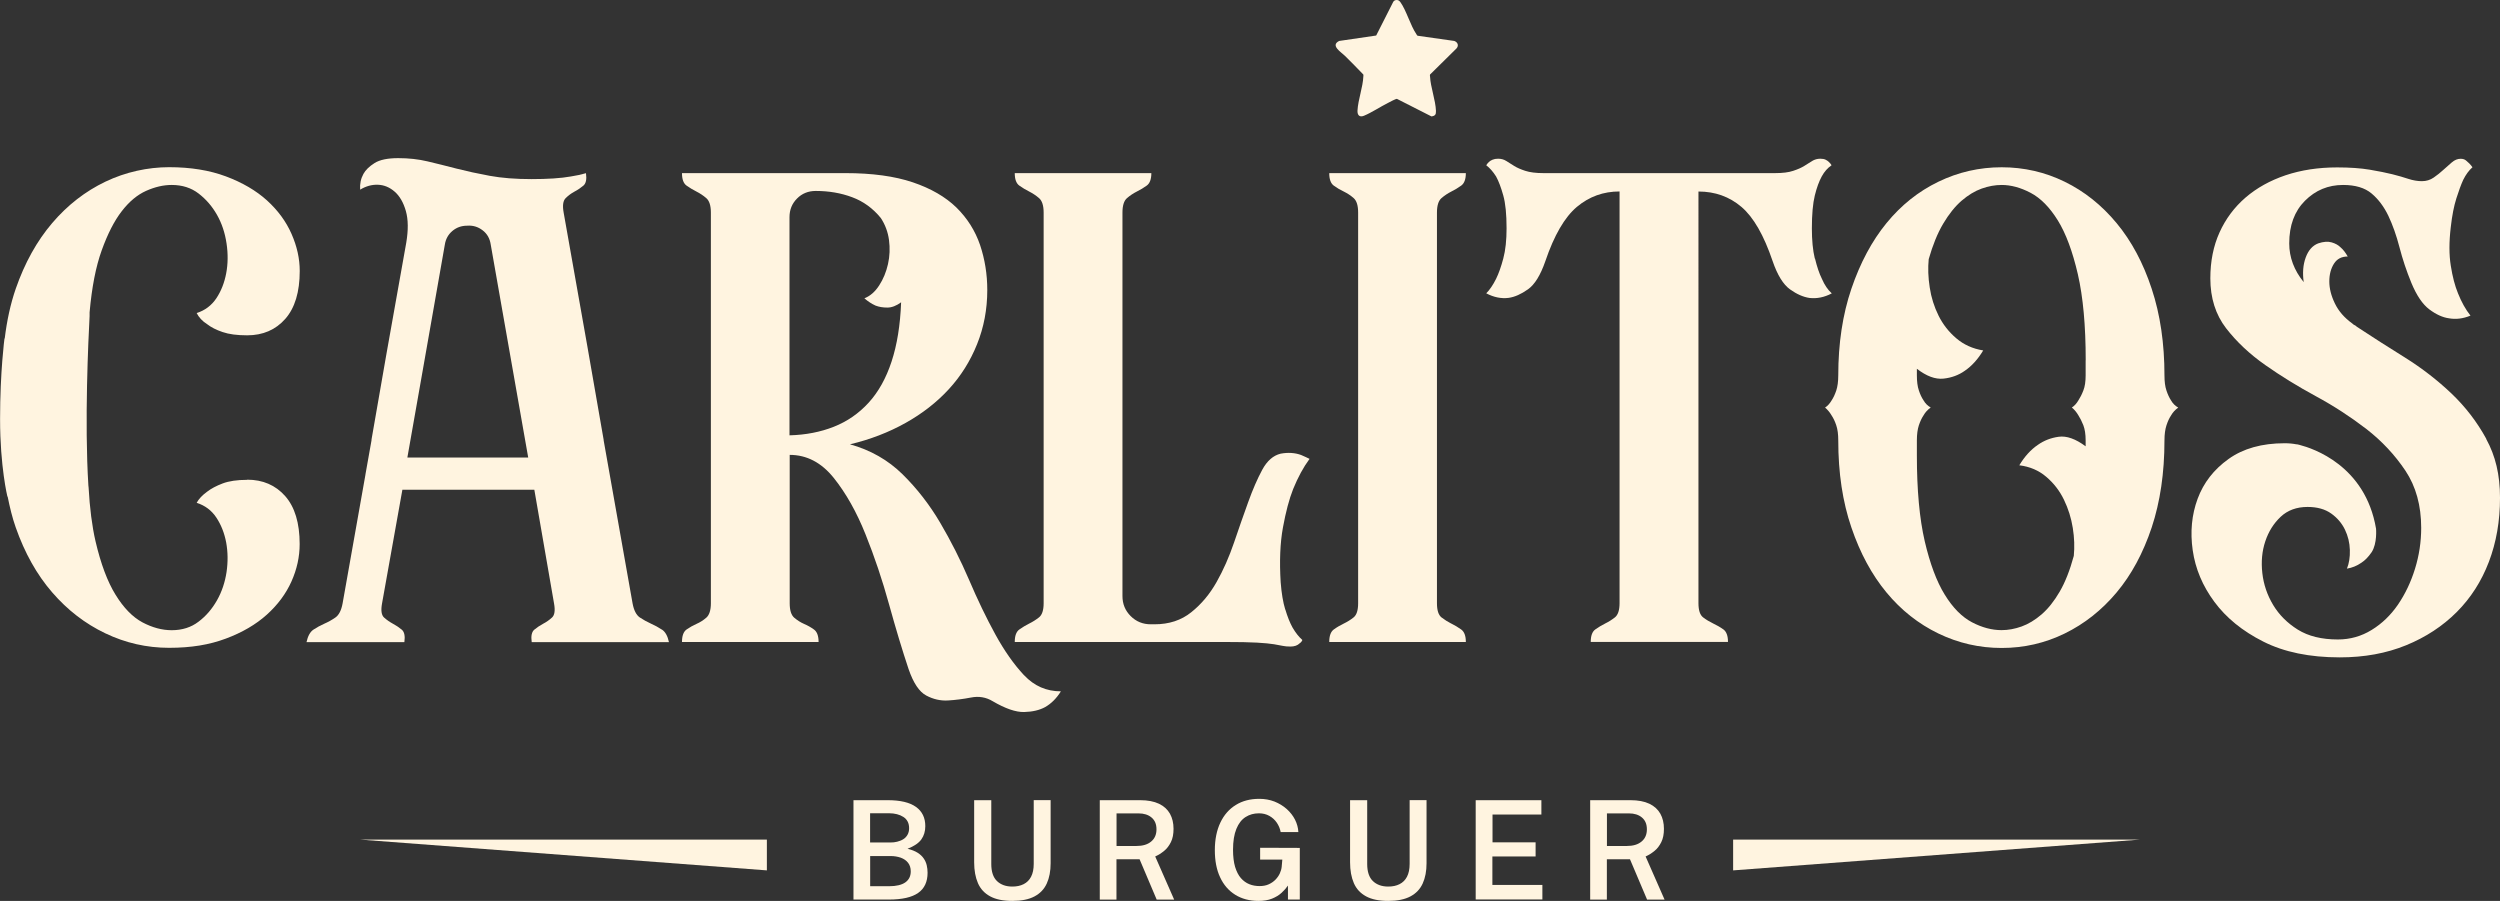
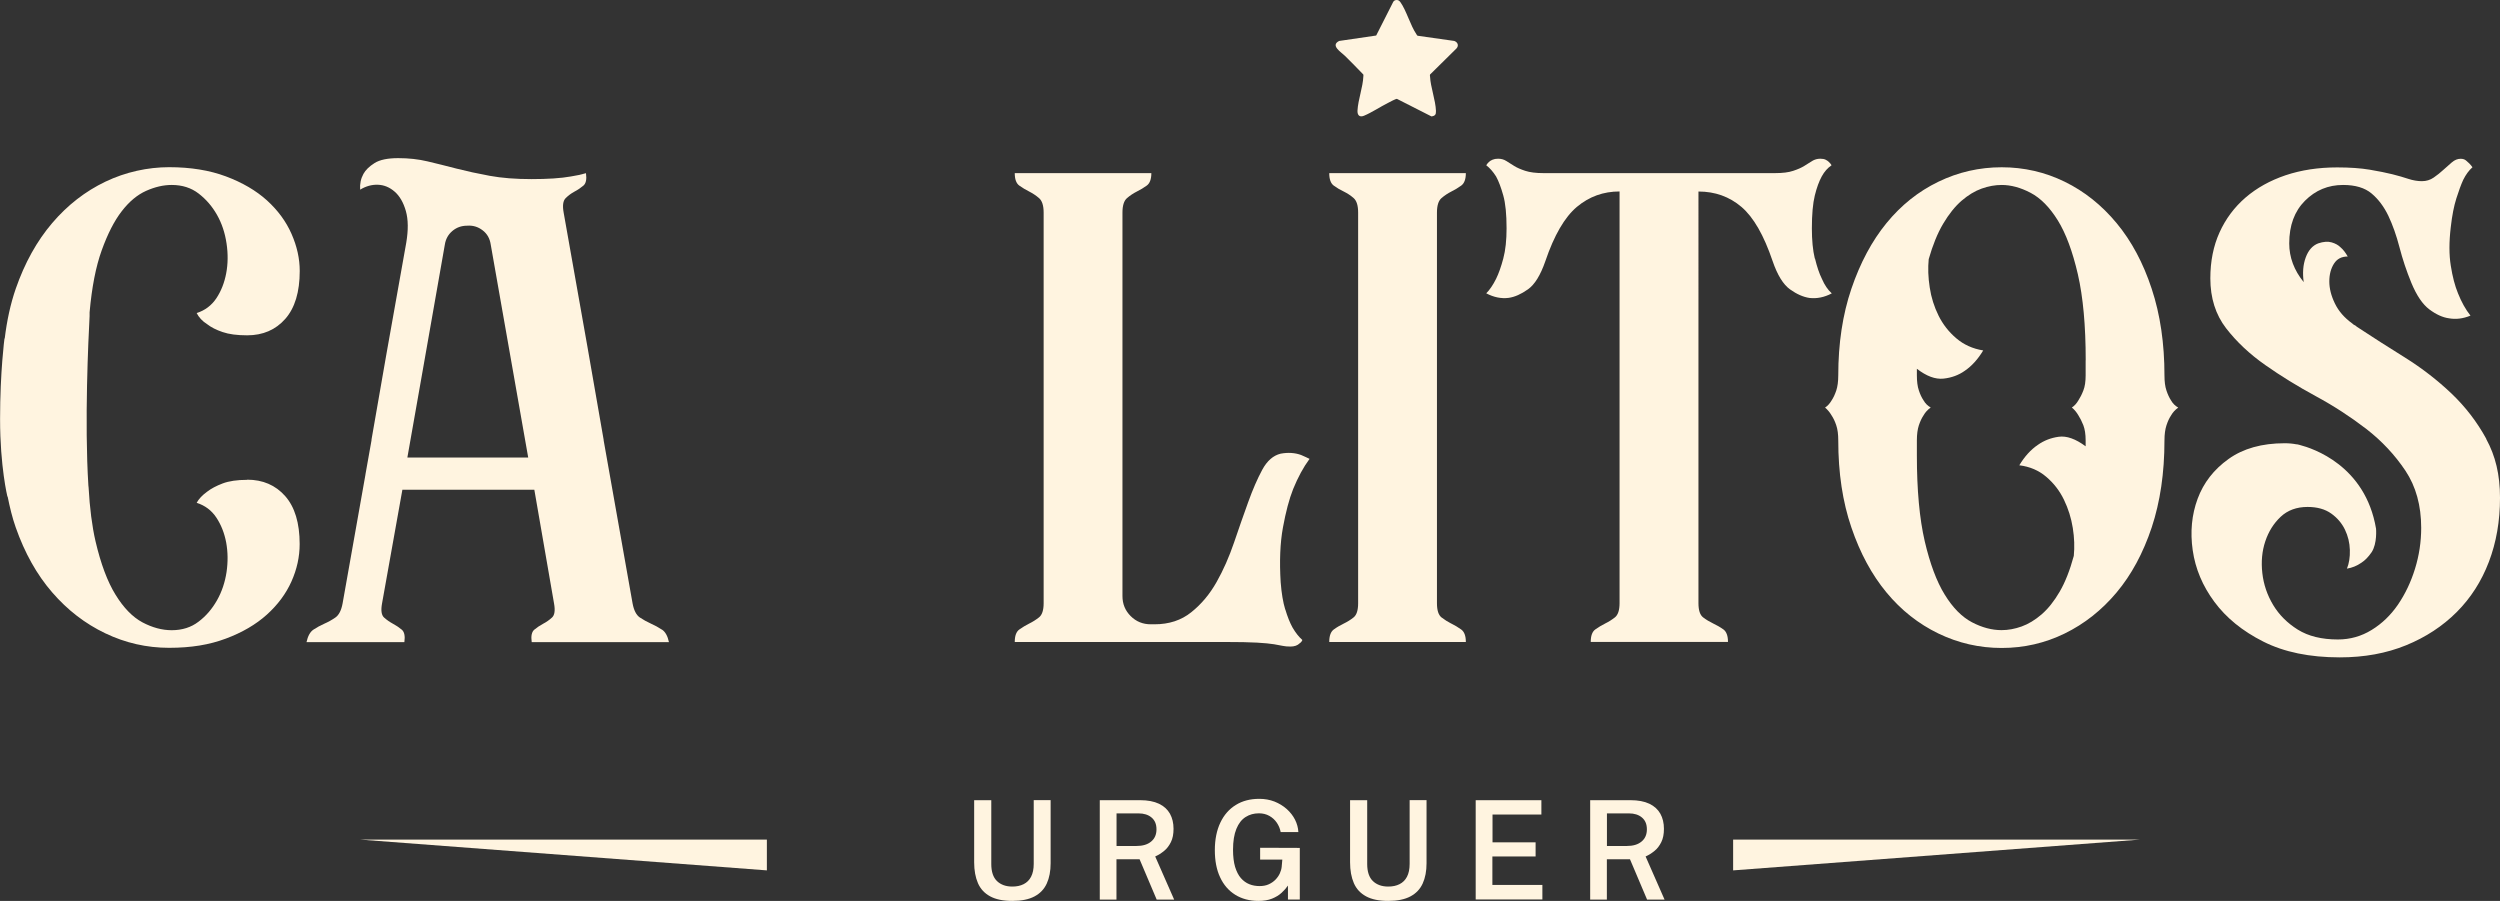
<svg xmlns="http://www.w3.org/2000/svg" viewBox="0 0 350.48 126.3" data-name="Camada 2" id="Camada_2">
  <rect x="0" y="0" width="350.48" height="126.3" fill="#333333" stroke="none" />
  <defs>
    <style>
      .cls-1 {
        fill: #fff4e0;
      }
    </style>
  </defs>
  <g data-name="Camada 1" id="Camada_1-2">
    <g>
      <g>
        <path d="M303.44,52.63c0,.86.09,1.57.28,2.12.18.55.4,1.01.64,1.38.24.43.58.77,1.01,1.01-.43.31-.77.68-1.01,1.11-.25.37-.46.83-.64,1.38-.18.55-.28,1.26-.28,2.12,0,4.54-.6,8.61-1.79,12.2-1.2,3.59-2.84,6.63-4.92,9.11-2.09,2.49-4.51,4.4-7.27,5.75-2.76,1.35-5.71,2.03-8.84,2.03s-6.09-.68-8.88-2.03c-2.79-1.35-5.22-3.27-7.27-5.75-2.06-2.49-3.7-5.52-4.92-9.11-1.23-3.59-1.84-7.65-1.84-12.2,0-.86-.09-1.56-.28-2.12-.18-.55-.4-1.01-.65-1.38-.25-.43-.55-.8-.92-1.11.37-.24.67-.58.92-1.01.25-.37.46-.83.65-1.38.18-.55.28-1.26.28-2.12,0-4.48.61-8.53,1.84-12.15,1.23-3.62,2.87-6.69,4.92-9.2,2.06-2.52,4.48-4.45,7.27-5.8,2.79-1.35,5.75-2.03,8.88-2.03s6.08.68,8.84,2.03c2.76,1.35,5.18,3.28,7.27,5.8,2.09,2.52,3.73,5.58,4.92,9.2,1.2,3.62,1.79,7.67,1.79,12.15ZM292.4,50.51c0-4.85-.37-8.87-1.1-12.06-.74-3.19-1.67-5.71-2.81-7.55-1.14-1.84-2.41-3.13-3.82-3.87s-2.76-1.1-4.05-1.1c-.92,0-1.86.17-2.81.51-.95.34-1.89.91-2.81,1.7-.92.8-1.78,1.87-2.58,3.22-.8,1.35-1.47,3.01-2.03,4.97-.12,1.23-.08,2.55.14,3.96.21,1.41.63,2.73,1.24,3.96.61,1.23,1.44,2.29,2.49,3.18,1.04.89,2.3,1.46,3.77,1.7-.74,1.23-1.6,2.18-2.58,2.85-.86.61-1.86.98-2.99,1.1-1.14.12-2.38-.34-3.73-1.38v.92c0,.86.09,1.57.28,2.12.18.55.4,1.01.65,1.38.24.43.58.77,1.01,1.01-.43.31-.77.68-1.01,1.11-.25.37-.46.83-.65,1.38-.18.55-.28,1.26-.28,2.12v2.12c0,4.85.37,8.85,1.1,12.01.74,3.16,1.67,5.66,2.81,7.5,1.13,1.84,2.41,3.13,3.82,3.87s2.79,1.1,4.14,1.1c.92,0,1.86-.17,2.81-.51.95-.34,1.89-.91,2.81-1.7.92-.8,1.76-1.86,2.53-3.18.77-1.32,1.43-2.99,1.98-5.02.12-1.23.08-2.53-.14-3.91-.22-1.38-.63-2.7-1.24-3.96-.61-1.26-1.44-2.33-2.49-3.22-1.04-.89-2.3-1.43-3.77-1.61.74-1.23,1.6-2.18,2.58-2.85.86-.61,1.84-1,2.95-1.15,1.1-.15,2.36.29,3.77,1.34v-.83c0-.86-.11-1.56-.32-2.12-.22-.55-.45-1.01-.69-1.38-.25-.43-.55-.8-.92-1.11.37-.24.67-.58.92-1.01.24-.37.48-.83.69-1.38.22-.55.32-1.26.32-2.12v-2.12Z" class="cls-1" />
        <path d="M180.18,85.45c-.31-1.01-.52-2.29-.64-3.82-.18-2.95-.08-5.51.32-7.69.4-2.18.87-3.97,1.43-5.38.68-1.66,1.44-3.07,2.3-4.23-.37-.18-.77-.37-1.2-.55-.86-.31-1.81-.37-2.85-.18-1.04.25-1.9,1-2.58,2.25-.68,1.26-1.34,2.78-1.98,4.56-.65,1.78-1.3,3.67-1.98,5.66-.68,1.99-1.49,3.84-2.44,5.52-.95,1.69-2.13,3.1-3.54,4.23-1.41,1.14-3.13,1.7-5.15,1.7h-.55c-1.1,0-2.04-.38-2.81-1.15-.77-.77-1.15-1.7-1.15-2.81V29.8c0-.98.21-1.66.64-2.03.43-.37.89-.67,1.38-.92.49-.24.95-.52,1.38-.83.43-.31.65-.89.65-1.75h-19.15c0,.86.21,1.44.64,1.75.43.31.89.58,1.38.83.49.25.95.55,1.38.92.43.37.65,1.04.65,2.03v54.77c0,.98-.22,1.64-.65,1.98-.43.34-.89.63-1.38.87-.49.25-.95.52-1.38.83-.43.31-.64.89-.64,1.75h29.37c2.03,0,3.56.03,4.6.09,1.04.06,1.84.14,2.39.23.55.09.97.17,1.24.23.28.06.63.09,1.06.09.55,0,.98-.15,1.29-.46.18-.12.31-.28.37-.46-.49-.43-.95-1.01-1.38-1.75-.37-.67-.71-1.52-1.01-2.53Z" class="cls-1" />
        <path d="M203.47,87.43c-.49-.25-.95-.54-1.38-.87-.43-.34-.64-1-.64-1.98V29.8c0-.98.21-1.66.64-2.03.43-.37.89-.67,1.38-.92.49-.24.95-.52,1.38-.83.43-.31.65-.89.65-1.75h-19.15c0,.86.21,1.44.63,1.75.42.31.88.58,1.4.83.51.25.97.55,1.39.92.42.37.63,1.04.63,2.03v54.77c0,.98-.21,1.64-.63,1.98-.42.34-.89.63-1.39.87-.51.25-.98.52-1.4.83-.42.31-.63.89-.63,1.75h19.15c0-.86-.22-1.44-.65-1.75-.43-.31-.89-.58-1.38-.83Z" class="cls-1" />
        <path d="M254.42,36.24c-.28-1.17-.41-2.58-.41-4.23,0-1.96.14-3.5.41-4.6s.6-1.99.97-2.67c.37-.68.83-1.2,1.38-1.57-.06-.12-.18-.28-.37-.46-.12-.12-.28-.23-.46-.32-.18-.09-.43-.14-.74-.14-.43,0-.81.11-1.15.32-.34.22-.71.45-1.1.69-.4.25-.92.48-1.56.69-.65.22-1.49.32-2.53.32h-32.5c-1.04,0-1.89-.11-2.53-.32-.64-.21-1.17-.44-1.56-.69-.4-.24-.77-.48-1.1-.69-.34-.22-.72-.32-1.15-.32-.31,0-.57.05-.78.14-.22.09-.38.2-.51.32-.18.18-.31.34-.37.46.49.37.95.89,1.38,1.57.37.68.7,1.56,1.01,2.67.31,1.1.46,2.64.46,4.6,0,1.66-.15,3.07-.46,4.23-.31,1.17-.65,2.12-1.01,2.85-.43.86-.89,1.54-1.38,2.03,1.04.55,2.08.77,3.13.64.86-.12,1.76-.52,2.72-1.2.95-.67,1.76-1.99,2.44-3.96,1.23-3.62,2.7-6.15,4.42-7.6,1.72-1.44,3.71-2.16,5.98-2.16v57.72c0,.98-.22,1.64-.64,1.98-.43.34-.89.63-1.38.87-.49.25-.95.52-1.38.83-.43.31-.64.89-.64,1.75h19.24c0-.86-.22-1.44-.64-1.75-.43-.31-.91-.58-1.43-.83-.52-.25-1-.54-1.43-.87-.43-.34-.64-1-.64-1.98V26.85c2.33,0,4.34.72,6.03,2.16,1.69,1.44,3.14,3.97,4.37,7.6.67,1.96,1.49,3.28,2.44,3.96.95.68,1.86,1.07,2.72,1.2,1.04.12,2.09-.09,3.13-.64-.55-.49-1.01-1.17-1.38-2.03-.37-.74-.69-1.69-.97-2.85Z" class="cls-1" />
        <path d="M92.78,88.26c-.46-.31-.97-.58-1.52-.83-.55-.25-1.08-.54-1.57-.87-.49-.34-.83-1-1.01-1.98l-4.05-22.83s0-.09-.01-.13l-2.28-13.08h0l-3.32-18.73c-.18-.98-.09-1.66.28-2.03s.78-.67,1.24-.92c.46-.24.87-.52,1.24-.83.37-.31.49-.89.37-1.75-.61.18-1.32.34-2.12.46-.68.12-1.49.22-2.44.28-.95.06-1.98.09-3.08.09-2.21,0-4.16-.15-5.85-.46-1.69-.31-3.24-.65-4.65-1.01-1.41-.37-2.76-.7-4.05-1.01-1.29-.31-2.67-.46-4.14-.46s-2.58.23-3.31.69-1.26.97-1.56,1.52c-.37.68-.52,1.41-.46,2.21.8-.49,1.63-.72,2.49-.69.86.03,1.64.35,2.35.97.7.61,1.23,1.52,1.57,2.72.34,1.2.35,2.68.05,4.46l-2.79,15.66h0l-2.07,11.88c0,.06,0,.1-.01.16l-.85,4.78v.03s0,0,0,0l-3.2,18.03c-.18.98-.52,1.64-1.01,1.98-.49.34-1.01.63-1.56.87-.55.25-1.06.52-1.52.83-.46.31-.78.89-.97,1.75h13.72c.12-.86,0-1.44-.37-1.75-.37-.31-.78-.58-1.24-.83s-.87-.54-1.24-.87c-.37-.34-.46-1-.28-1.98l2.85-15.93h18.5l2.76,15.93c.18.98.09,1.64-.28,1.98-.37.34-.78.63-1.24.87-.46.25-.87.52-1.24.83-.37.31-.49.89-.37,1.75h19.24c-.18-.86-.51-1.44-.97-1.75ZM57.11,64.14l2.17-12.31,3.08-17.52c.12-.8.48-1.44,1.06-1.93.58-.49,1.27-.74,2.07-.74.8-.06,1.52.15,2.16.64.65.49,1.03,1.17,1.15,2.03l2.51,14.26h0l2.74,15.57h-16.94Z" class="cls-1" />
-         <path d="M143.55,94.65c-1.41-1.51-2.75-3.41-4.01-5.71-1.26-2.3-2.49-4.85-3.68-7.64-1.2-2.79-2.55-5.46-4.05-8.01-1.5-2.55-3.27-4.82-5.29-6.81-2.03-1.99-4.48-3.39-7.36-4.19,2.82-.67,5.42-1.67,7.78-2.99,2.36-1.32,4.39-2.9,6.08-4.74,1.69-1.84,3.01-3.94,3.96-6.31.95-2.36,1.43-4.89,1.43-7.59,0-2.21-.34-4.31-1.01-6.31-.68-1.99-1.78-3.74-3.31-5.25-1.54-1.5-3.58-2.68-6.12-3.54-2.55-.86-5.69-1.29-9.44-1.29h-22.92c0,.86.21,1.44.64,1.75.43.31.89.58,1.38.83.49.25.95.55,1.38.92.43.37.65,1.04.65,2.03v54.77c0,.98-.22,1.66-.65,2.03-.43.37-.89.66-1.38.87-.49.22-.95.48-1.38.78-.43.31-.64.89-.64,1.75h19.15c0-.86-.22-1.44-.65-1.75-.43-.31-.89-.57-1.38-.78-.49-.21-.95-.51-1.38-.87-.43-.37-.64-1.04-.64-2.03v-20.8c2.39,0,4.45,1.08,6.17,3.22,1.72,2.15,3.21,4.79,4.46,7.92,1.26,3.13,2.36,6.41,3.31,9.85.95,3.44,1.86,6.44,2.72,9.02.67,1.96,1.5,3.21,2.49,3.73.98.52,1.99.75,3.04.69,1.04-.06,2.12-.2,3.22-.41,1.1-.22,2.12-.05,3.04.51,1.78,1.04,3.25,1.55,4.42,1.52,1.17-.03,2.15-.26,2.94-.69.86-.49,1.6-1.23,2.21-2.21-2.03,0-3.74-.75-5.15-2.25ZM110.68,61.01v-30.55c0-1.05.35-1.92,1.06-2.63.7-.71,1.58-1.06,2.62-1.06,1.84,0,3.54.29,5.11.88,1.56.58,2.9,1.55,4.01,2.91.61.92,1,1.96,1.15,3.09.15,1.14.11,2.26-.14,3.37-.25,1.11-.66,2.11-1.24,3-.58.89-1.27,1.49-2.07,1.8.49.43,1.01.77,1.56,1.02.49.19,1.04.28,1.66.28s1.26-.25,1.93-.74c-.12,3.2-.57,5.97-1.34,8.31-.77,2.34-1.84,4.26-3.22,5.77-1.38,1.51-3.01,2.63-4.88,3.37-1.87.74-3.94,1.14-6.21,1.2Z" class="cls-1" />
        <path d="M34.65,67.27c-1.41,0-2.56.17-3.45.51-.89.34-1.61.72-2.16,1.15-.68.49-1.17,1.01-1.47,1.56,1.17.37,2.09,1.06,2.76,2.07.67,1.01,1.13,2.18,1.38,3.5.24,1.32.26,2.7.05,4.14-.22,1.44-.66,2.76-1.34,3.96-.68,1.2-1.53,2.2-2.58,2.99-1.04.8-2.3,1.2-3.77,1.2-1.35,0-2.72-.37-4.1-1.1-1.38-.74-2.64-2.03-3.77-3.87-1.14-1.84-2.07-4.34-2.81-7.5-.49-2.12-.81-4.66-.97-7.54,0-.1-.02-.17-.03-.27-.56-8.87,0-20.55.17-23.75,0-.08,0-.17,0-.25v-.28c.31-3.5.87-6.4,1.7-8.7.83-2.3,1.76-4.13,2.81-5.48,1.04-1.35,2.18-2.3,3.41-2.85,1.23-.55,2.42-.83,3.59-.83,1.47,0,2.73.4,3.77,1.2,1.04.8,1.9,1.79,2.58,2.99.68,1.2,1.12,2.53,1.34,4.01.22,1.47.2,2.87-.05,4.19-.25,1.32-.71,2.49-1.38,3.5-.68,1.01-1.6,1.7-2.76,2.07.31.61.8,1.14,1.47,1.56.55.43,1.27.8,2.16,1.1.89.31,2.04.46,3.45.46,2.21,0,3.99-.77,5.34-2.3,1.35-1.53,2.03-3.77,2.03-6.72,0-1.72-.38-3.45-1.15-5.2-.77-1.75-1.92-3.31-3.45-4.7-1.53-1.38-3.45-2.5-5.75-3.36-2.3-.86-4.96-1.29-7.96-1.29s-6.11.68-8.93,2.03c-2.82,1.35-5.31,3.28-7.46,5.8-2.15,2.52-3.85,5.58-5.11,9.2-.75,2.17-1.25,4.52-1.55,7l-.03-.03s-.62,4.62-.62,11.31,1.03,10.88,1.03,10.88l.03-.02c.3,1.5.65,2.96,1.13,4.32,1.26,3.59,2.96,6.63,5.11,9.11,2.15,2.49,4.63,4.4,7.46,5.75,2.82,1.35,5.8,2.03,8.93,2.03s5.66-.43,7.96-1.29c2.3-.86,4.22-1.98,5.75-3.36,1.53-1.38,2.68-2.93,3.45-4.65.77-1.72,1.15-3.47,1.15-5.25,0-2.95-.68-5.19-2.03-6.72-1.35-1.53-3.13-2.3-5.34-2.3Z" class="cls-1" />
        <path d="M348.55,61.51c-1.29-2.36-2.92-4.48-4.88-6.35-1.97-1.87-4.13-3.54-6.49-5.02-2.36-1.47-4.62-2.91-6.77-4.33-.12-.12-.23-.2-.32-.23-.09-.03-.2-.11-.32-.23-1.11-.8-1.92-1.73-2.44-2.81-.52-1.07-.78-2.1-.78-3.08s.22-1.81.65-2.49c.43-.68,1.07-1.01,1.93-1.01-.31-.55-.64-.98-1.01-1.29-.31-.31-.72-.54-1.24-.69-.52-.15-1.15-.11-1.89.14-.8.31-1.38.97-1.75,1.98-.37,1.01-.46,2.16-.28,3.45-1.35-1.66-2.03-3.47-2.03-5.43,0-2.52.74-4.51,2.21-5.98,1.47-1.47,3.25-2.21,5.34-2.21,1.72,0,3.05.4,4,1.2.95.8,1.73,1.84,2.35,3.13.61,1.29,1.13,2.76,1.56,4.42.43,1.66.98,3.31,1.66,4.97.74,1.78,1.58,3.02,2.53,3.73.95.71,1.86,1.12,2.72,1.24.98.18,1.99.06,3.04-.37-.68-.86-1.26-1.9-1.75-3.13-.43-1.04-.77-2.33-1.01-3.87-.25-1.53-.25-3.34,0-5.43.18-1.6.44-2.93.78-4,.34-1.07.66-1.95.97-2.62.37-.74.8-1.32,1.29-1.75-.12-.18-.28-.37-.46-.55-.12-.12-.28-.26-.46-.41-.18-.15-.43-.23-.74-.23-.43,0-.84.17-1.24.51-.4.34-.8.69-1.2,1.06-.4.37-.84.72-1.33,1.06-.49.34-1.04.51-1.66.51s-1.24-.11-1.89-.32c-.64-.22-1.4-.43-2.25-.65-.86-.21-1.92-.43-3.18-.64-1.26-.21-2.78-.32-4.56-.32-2.64,0-5.05.37-7.23,1.1-2.18.74-4.05,1.78-5.62,3.13-1.56,1.35-2.78,2.98-3.64,4.88-.86,1.9-1.29,4.05-1.29,6.44,0,2.76.74,5.09,2.21,7,1.47,1.9,3.3,3.62,5.48,5.15,2.18,1.53,4.54,2.99,7.09,4.37,2.55,1.38,4.91,2.92,7.09,4.6,2.18,1.69,4,3.64,5.48,5.85,1.47,2.21,2.21,4.88,2.21,8.01,0,1.97-.29,3.88-.87,5.75-.58,1.87-1.38,3.54-2.39,5.02-1.01,1.47-2.24,2.66-3.68,3.54-1.44.89-3.02,1.34-4.74,1.34-2.27,0-4.14-.46-5.62-1.38-1.47-.92-2.62-2.07-3.45-3.45s-1.34-2.87-1.52-4.46c-.18-1.6-.05-3.08.41-4.46.46-1.38,1.18-2.53,2.16-3.45.98-.92,2.24-1.38,3.77-1.38,1.35,0,2.45.31,3.31.92.86.61,1.5,1.37,1.93,2.26.43.89.66,1.84.69,2.85.03,1.01-.11,1.89-.41,2.62.74-.12,1.41-.4,2.03-.83.49-.31.97-.8,1.43-1.47.81-1.23.62-3.31.62-3.31-1.5-8.86-8.87-11.26-10.7-11.73-.02,0-.05-.01-.07-.02-.22-.05-.35-.08-.35-.08v.02c-.5-.1-1.05-.16-1.69-.16-3.19,0-5.82.74-7.87,2.21-2.06,1.47-3.5,3.33-4.33,5.57-.83,2.24-1.06,4.65-.69,7.23.37,2.58,1.38,4.99,3.04,7.23,1.66,2.24,3.94,4.1,6.86,5.57,2.91,1.47,6.49,2.21,10.72,2.21,3.44,0,6.54-.57,9.3-1.7,2.76-1.13,5.12-2.68,7.09-4.65,1.96-1.96,3.47-4.31,4.51-7.04,1.04-2.73,1.56-5.72,1.56-8.98s-.64-5.88-1.93-8.24Z" class="cls-1" />
      </g>
      <g>
        <g>
          <g>
-             <path d="M119.65,126.11v-13.93h4.79c1.77,0,3.09.31,3.97.94.88.63,1.31,1.53,1.31,2.7,0,.71-.18,1.33-.55,1.85-.37.52-1.01.96-1.94,1.32.57.14,1.03.32,1.4.55.37.24.66.5.86.8.21.3.35.62.43.96.08.34.12.69.12,1.05,0,1.27-.44,2.22-1.32,2.83-.88.62-2.25.93-4.1.93h-4.98ZM121.99,118.11h2.84c.33,0,.65-.03.95-.11s.59-.18.84-.34c.25-.15.45-.36.6-.62.15-.26.23-.57.23-.93,0-.71-.27-1.23-.8-1.58-.53-.34-1.21-.52-2.04-.52h-2.63v4.08ZM121.99,124.24h2.67c.99,0,1.74-.18,2.25-.53.51-.36.77-.87.77-1.55,0-.49-.13-.89-.38-1.21-.25-.32-.59-.55-1.02-.71-.43-.15-.91-.23-1.45-.23h-2.84v4.23Z" class="cls-1" />
            <path d="M141.92,126.3c-1.29,0-2.32-.21-3.11-.64-.79-.43-1.36-1.04-1.71-1.85-.35-.81-.53-1.78-.53-2.92v-8.71h2.4v8.95c0,1.08.27,1.88.8,2.39.53.51,1.25.77,2.15.77.61,0,1.14-.11,1.59-.34.45-.23.8-.57,1.04-1.04.24-.46.37-1.06.37-1.79v-8.95h2.37v8.85c0,1.11-.18,2.05-.54,2.84-.36.79-.93,1.39-1.72,1.81-.79.42-1.82.63-3.11.63Z" class="cls-1" />
            <path d="M154.18,126.11v-13.93h5.66c1.07,0,1.94.17,2.64.5.69.33,1.2.8,1.54,1.4.33.6.5,1.3.5,2.11,0,.75-.12,1.37-.37,1.87s-.56.92-.95,1.23c-.39.32-.8.58-1.25.78l2.66,6.05h-2.45l-2.4-5.66h-3.24v5.66h-2.34ZM156.52,118.6h2.78c.89,0,1.58-.2,2.08-.62.5-.41.75-.98.75-1.71s-.23-1.27-.69-1.66c-.46-.39-1.07-.58-1.83-.58h-3.08v4.58Z" class="cls-1" />
            <path d="M176.42,126.3c-1.25,0-2.33-.29-3.25-.86-.92-.57-1.63-1.39-2.12-2.45-.5-1.06-.74-2.33-.74-3.81s.26-2.77.77-3.85c.51-1.08,1.24-1.91,2.17-2.48.93-.58,2.03-.86,3.29-.86.77,0,1.48.13,2.13.38.65.26,1.22.61,1.72,1.05.49.44.88.94,1.16,1.49.28.56.44,1.14.47,1.74h-2.48c-.09-.48-.27-.91-.54-1.31-.27-.4-.62-.72-1.05-.96-.43-.24-.91-.36-1.46-.36-.7,0-1.32.17-1.87.52s-.98.9-1.29,1.66c-.31.76-.47,1.73-.47,2.93,0,.95.1,1.75.29,2.4.2.65.47,1.18.81,1.57s.74.68,1.19.86c.45.18.93.26,1.43.26s.92-.08,1.29-.25c.37-.17.69-.39.95-.66.26-.27.46-.56.6-.87.14-.31.23-.61.26-.91l.09-1.02h-3.11v-1.66l5.56.02v7.24h-1.66v-1.96c-.24.35-.54.69-.9,1.02-.36.33-.81.6-1.33.81-.52.21-1.16.32-1.91.32Z" class="cls-1" />
            <path d="M194.62,126.3c-1.29,0-2.32-.21-3.11-.64-.79-.43-1.36-1.04-1.71-1.85-.35-.81-.53-1.78-.53-2.92v-8.71h2.4v8.95c0,1.08.27,1.88.8,2.39.53.51,1.25.77,2.15.77.61,0,1.14-.11,1.59-.34.45-.23.8-.57,1.04-1.04.24-.46.37-1.06.37-1.79v-8.95h2.37v8.85c0,1.11-.18,2.05-.54,2.84-.36.79-.93,1.39-1.72,1.81-.79.42-1.82.63-3.11.63Z" class="cls-1" />
            <path d="M206.88,126.11v-13.93h9.21v2.01h-6.85v3.9h6.04v1.98h-6.06v3.99h7.01v2.04h-9.35Z" class="cls-1" />
            <path d="M222.93,126.11v-13.93h5.66c1.07,0,1.94.17,2.64.5.69.33,1.2.8,1.54,1.4.33.6.5,1.3.5,2.11,0,.75-.12,1.37-.37,1.87s-.56.92-.95,1.23c-.39.32-.8.58-1.25.78l2.66,6.05h-2.45l-2.4-5.66h-3.24v5.66h-2.34ZM225.27,118.6h2.78c.89,0,1.58-.2,2.08-.62.5-.41.75-.98.75-1.71s-.23-1.27-.69-1.66-1.07-.58-1.83-.58h-3.08v4.58Z" class="cls-1" />
          </g>
          <g>
            <polygon points="299.95 117.71 242.97 117.71 242.97 122.02 299.95 117.71" class="cls-1" />
            <polygon points="50.53 117.71 107.51 117.71 107.51 122.02 50.53 117.71" class="cls-1" />
          </g>
        </g>
        <path d="M195.62.02c.3-.07.51.02.69.26.86,1.19,1.41,3.28,2.26,4.52.05.07.08.16.16.21l5.15.73c.47.17.67.63.32,1.04l-3.72,3.67c-.04.09-.01.18,0,.27.07,1.5.78,3.33.83,4.83.02.51-.12.7-.63.77l-4.84-2.46c-.19-.01-1,.44-1.24.56-1.08.54-2.3,1.36-3.39,1.81-.64.26-.94-.12-.9-.75.08-1.49.76-3.28.82-4.76,0-.09.03-.18,0-.27-.85-.89-1.71-1.76-2.58-2.62-.52-.52-2.1-1.45-.81-2.09l5.19-.76,2.38-4.7c.07-.13.2-.23.34-.26Z" class="cls-1" />
      </g>
    </g>
  </g>
</svg>